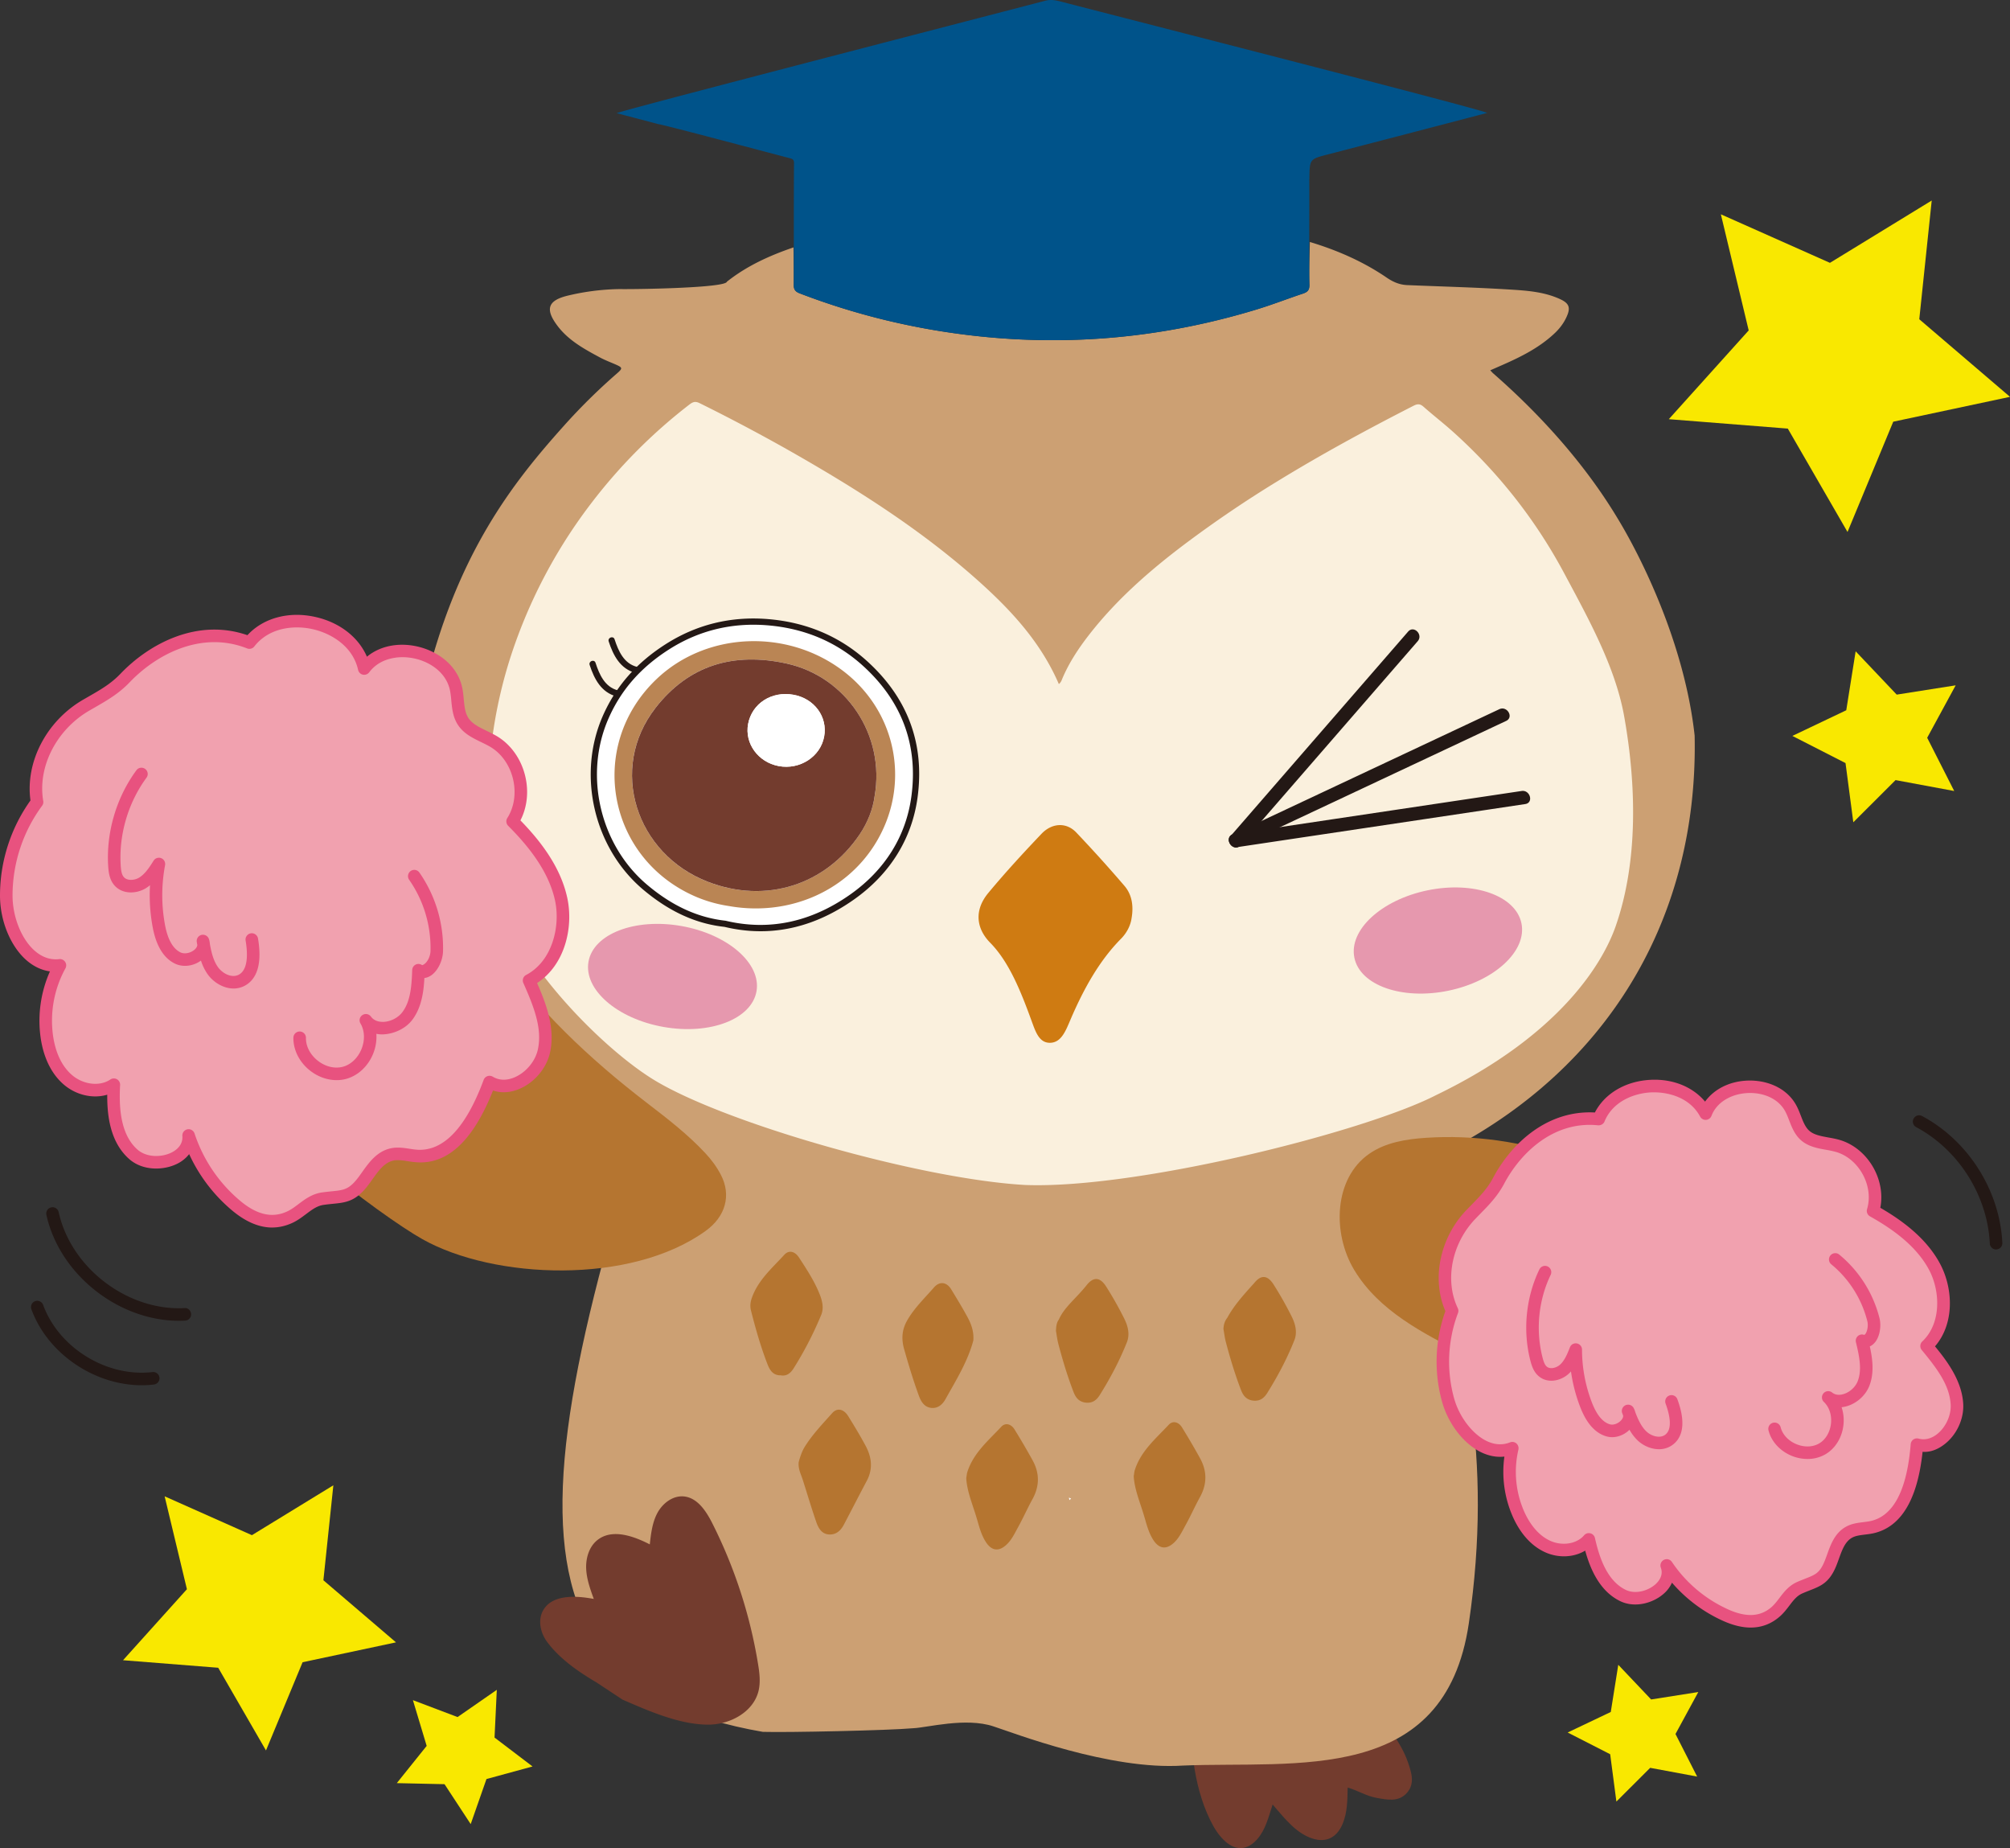
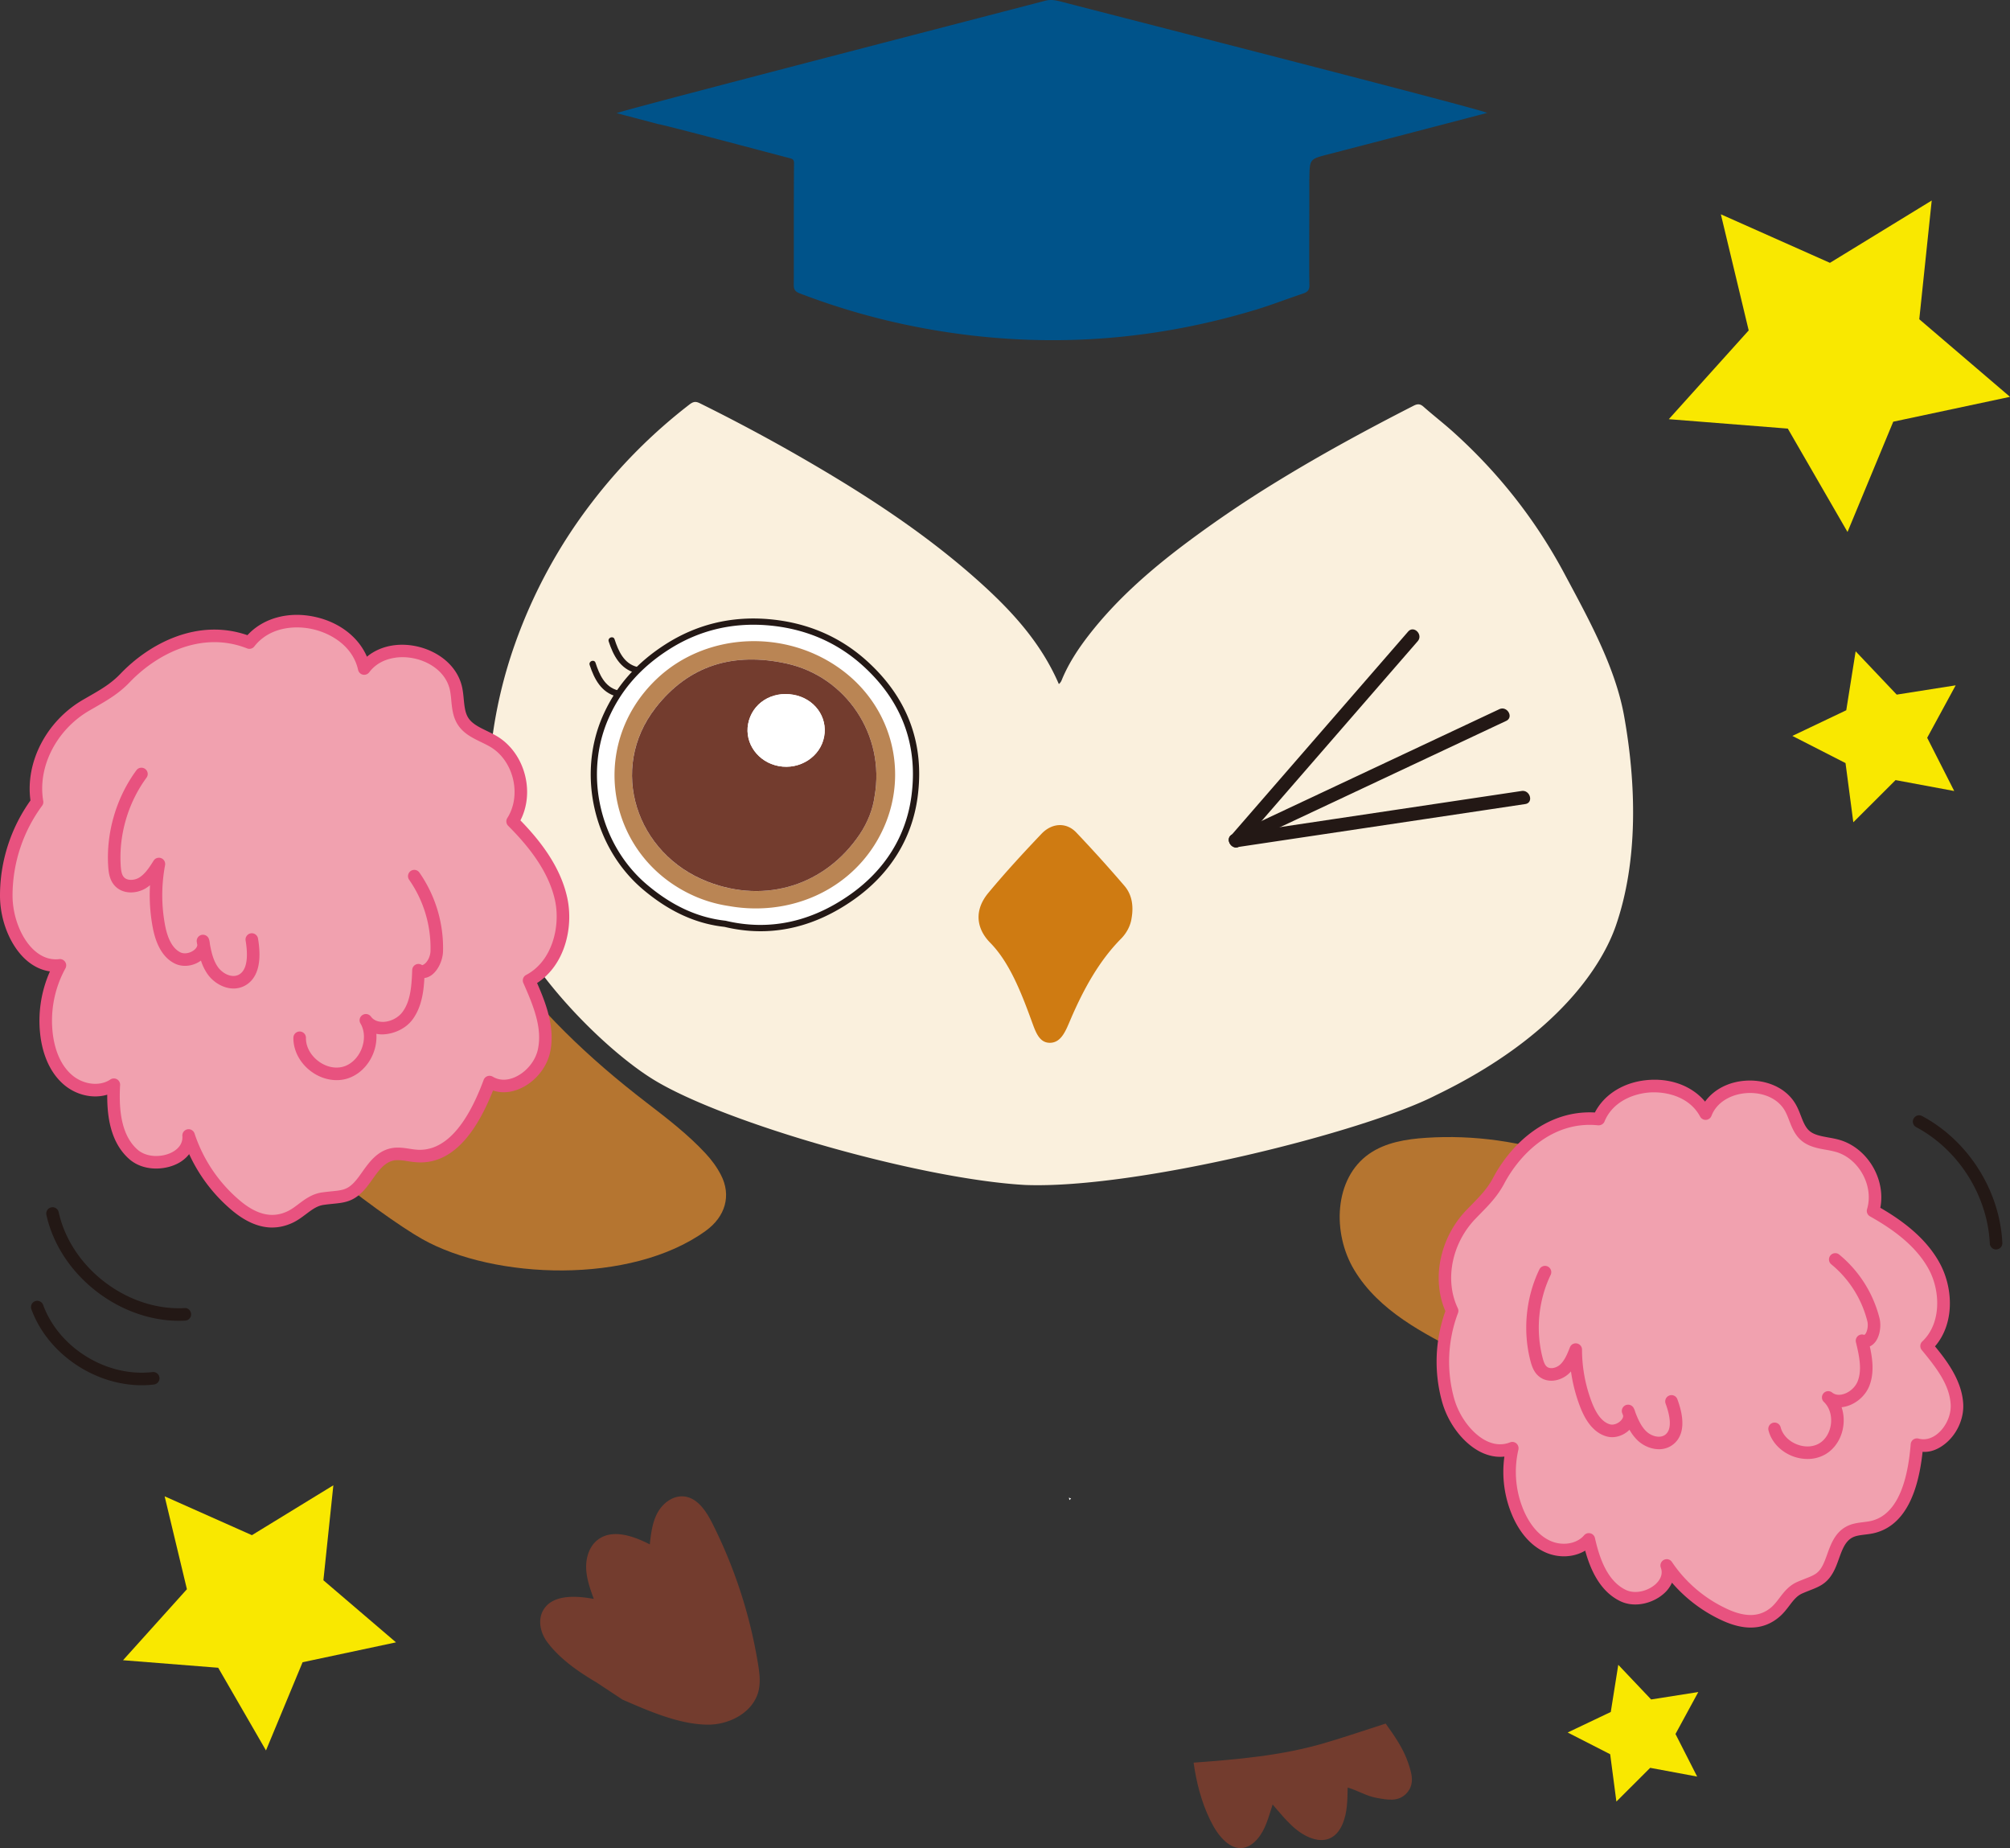
<svg xmlns="http://www.w3.org/2000/svg" id="_レイヤー_2" width="243.253" height="223.61">
  <rect width="100%" height="100%" fill="#333333" stroke="none" />
  <defs>
    <style>.cls-1{fill:#f9e800}.cls-3{fill:#f1a1af}.cls-4{fill:#fff}.cls-5{fill:#e8527f}.cls-7{fill:#e698ae}.cls-8{fill:#733c2e}.cls-9{fill:#b57530}.cls-12{fill:#cca073}.cls-13{fill:#231815}</style>
  </defs>
  <g id="_文字">
    <g>
      <path class="cls-8" d="M167.697 208.541c-2.499.799-4.986 1.657-7.504 2.39-5.136 1.495-10.435 1.95-15.741 2.34.34 2.39.923 4.715 1.985 6.901.475.985 1.043 1.908 1.861 2.641 1.294 1.155 2.684 1.039 3.831-.255 1.027-1.162 1.367-2.634 1.888-4.221.637.73 1.162 1.371 1.73 1.966.784.823 1.641 1.568 2.711 2.012 1.819.753 3.271.174 4.028-1.641.572-1.371.583-2.835.61-4.387 1.216.344 2.255 1.023 3.46 1.236 1.313.236 2.688.552 3.707-.591.985-1.104.568-2.417.158-3.63-.591-1.761-1.657-3.263-2.726-4.762" />
-       <path class="cls-12" d="M89.441 101.447c-24.754 71.061-33.069 101.905 2.881 108.099 2.939.093 15.258-.174 18.197-.44 1.68-.07 6.364-1.344 9.72-.22 2.394.772 14.123 5.325 22.927 4.738 13.64-.568 31.701 2.425 34.594-17.212 5.959-40.464-14.412-60.476-15.578-68.211" />
      <path class="cls-4" d="M129.625 181.318c-.089-.039-.174-.077-.263-.112l.058.297c.066-.062.135-.124.205-.185" />
-       <path class="cls-9" d="M116.937 178.843c.081 1.537.722 3.074 1.201 4.638.321 1.043.552 2.128 1.159 3.074.691 1.085 1.564 1.224 2.51.344.645-.599 1.004-1.402 1.421-2.151.606-1.097 1.112-2.251 1.718-3.348.873-1.576.88-3.143.027-4.7a87.185 87.185 0 00-2.197-3.754c-.394-.641-1.093-.857-1.599-.317-1.564 1.676-3.387 3.186-4.113 5.495-.058.185-.069.386-.127.718M117.791 162.212c.089-1.008-.205-1.912-.649-2.746-.626-1.174-1.328-2.309-2.016-3.449-.556-.915-1.41-1.031-2.101-.236-1.128 1.298-2.387 2.487-3.248 4.005-.641 1.132-.703 2.255-.344 3.503.537 1.888 1.101 3.761 1.776 5.603.274.741.684 1.383 1.529 1.46.788.07 1.34-.436 1.695-1.077 1.271-2.282 2.668-4.511 3.356-7.063M94.48 166.406c.745.139 1.216-.29 1.56-.834a43.268 43.268 0 003.348-6.484c.344-.842.116-1.73-.205-2.526-.629-1.576-1.564-2.989-2.483-4.402-.456-.703-1.182-.989-1.784-.336-1.471 1.61-3.174 3.062-3.931 5.225-.174.498-.232.981-.104 1.498.556 2.209 1.182 4.399 2.004 6.523.282.726.68 1.355 1.595 1.336M96.653 176.934c-.062.842.274 1.417.502 2.132.552 1.719 1.058 3.452 1.653 5.152.247.699.649 1.398 1.533 1.444.85.046 1.398-.463 1.769-1.159.938-1.769 1.842-3.553 2.784-5.318.784-1.468.599-2.896-.151-4.279-.649-1.209-1.363-2.383-2.085-3.549-.541-.873-1.328-1.07-1.943-.378-1.174 1.313-2.406 2.595-3.34 4.101-.332.533-.587 1.325-.722 1.854M127.793 161.028c.093.517.154 1.066.293 1.591.521 1.973 1.112 3.931 1.846 5.835.27.691.691 1.197 1.537 1.263.796.058 1.267-.351 1.634-.938 1.271-2.035 2.394-4.151 3.279-6.384.378-.962.116-1.969-.324-2.85a42.82 42.82 0 00-2.197-3.889c-.73-1.143-1.525-1.201-2.356-.158-1.251 1.583-2.711 2.661-3.364 4.167-.34.44-.324 1.097-.348 1.363M137.205 178.6c.081 1.537.722 3.074 1.201 4.638.321 1.043.552 2.128 1.159 3.074.691 1.085 1.564 1.224 2.51.348.645-.602 1.004-1.406 1.421-2.155.606-1.097 1.112-2.251 1.718-3.348.873-1.576.88-3.143.027-4.7a87.185 87.185 0 00-2.197-3.754c-.394-.641-1.097-.857-1.599-.317-1.564 1.676-3.383 3.186-4.113 5.495-.058.185-.069.386-.127.718M148.06 160.785c.093.517.154 1.066.293 1.591.521 1.973 1.112 3.931 1.846 5.835.27.691.691 1.197 1.537 1.263.796.058 1.267-.351 1.634-.938 1.271-2.035 2.394-4.151 3.279-6.384.378-.962.116-1.969-.324-2.85a42.82 42.82 0 00-2.197-3.889c-.73-1.143-1.525-1.201-2.352-.158-1.425 1.572-2.479 2.773-3.236 4.171-.405.517-.444.969-.479 1.359" />
-       <path class="cls-12" d="M205.088 89.009c-1.228-11.242-6.592-21.811-9.33-26.299-3.939-6.553-9.292-12.501-15.049-17.533-.093-.081-.174-.181-.355-.371.556-.243 1.047-.46 1.537-.676 2.213-.973 4.356-2.051 6.156-3.715.63-.579 1.151-1.232 1.514-2.012.552-1.174.367-1.707-.811-2.236-1.939-.877-4.036-1.012-6.098-1.139-4.117-.255-8.241-.359-12.362-.533-.9-.039-1.688-.371-2.441-.884-2.865-1.962-6.013-3.333-9.33-4.333-.027 1.719-.108 3.441-.054 5.156.019.684-.236.908-.796 1.097-1.881.626-3.731 1.348-5.627 1.923-11.118 3.379-22.452 4.472-34.015 3.186-7.31-.811-14.397-2.514-21.263-5.152-.575-.224-.714-.517-.707-1.077.019-1.491-.015-2.985-.027-4.476-2.893.989-5.65 2.236-8.06 4.151-.131.738-10.508.927-13.064.892a28.63 28.63 0 00-6.179.788c-2.398.575-2.777 1.607-1.321 3.576 1.352 1.838 3.31 2.896 5.264 3.943.572.301 1.182.533 1.78.792.915.398.935.483.201 1.12a72.485 72.485 0 00-6.457 6.376c-6.098 6.816-13.057 15.528-16.899 32.018-5.005 28.373 10.234 47.122 32.258 54.486 73.992 26.14 122.492-3.097 121.535-49.068" />
      <path d="M96.06 34.412c-.008.56.127.853.707 1.077 6.866 2.638 13.953 4.337 21.263 5.152 11.562 1.282 22.897.189 34.015-3.186 1.896-.575 3.746-1.301 5.623-1.927.564-.185.819-.413.799-1.093-.054-1.719.008-10.157-.015-12.659 0-.062.012-.127.012-.193.031-2.336.035-2.329 2.255-2.904a5545.31 5545.31 0 0019.263-5.02C178.87 13.111 136.931 2.41 128.52.224c-.66-.17-1.29-.324-2.004-.139-17.077 4.441-51.663 13.393-51.883 13.609l5.032 1.321c1.162.201 12.84 3.329 15.853 4.109.332.089.579.143.575.606-.039 3.402-.012 13.192-.031 14.682" fill="#00538a" />
      <path d="M128.585 82.055c.811-1.896 1.942-3.607 3.198-5.225 3.321-4.275 7.361-7.805 11.659-11.041a142.169 142.169 0 0111.153-7.558c5.356-3.283 10.867-6.272 16.459-9.129.471-.243.796-.27 1.216.104 1.193 1.054 2.456 2.027 3.638 3.093 5.464 4.924 9.956 10.624 13.42 17.112 2.869 5.376 6.156 11.249 7.229 17.251 1.456 8.129 1.738 17.463-1.02 25.387-1.518 4.364-6.642 13.173-21.78 20.475-8.693 4.457-36.216 11.365-49.67 10.852-12.578-.691-36.258-7.434-44.909-12.694-6.229-3.781-16.563-14.231-18.834-22.595-1.599-5.897-1.583-11.894-.88-17.888a56.285 56.285 0 012.904-12.416 62.01 62.01 0 019.237-16.961 64.225 64.225 0 0111.813-11.863c.46-.355.749-.429 1.271-.17a221.301 221.301 0 0110.856 5.746c8.133 4.623 16.019 9.608 23.005 15.884 3.916 3.518 7.442 7.361 9.593 12.35.278-.22.34-.475.444-.714" fill="#faf0dd" />
      <path d="M136.937 111.147c.305-1.695-.035-3.012-.861-3.97a169.808 169.808 0 00-5.827-6.453c-1.174-1.236-2.912-1.189-4.202.158-2.197 2.309-4.372 4.669-6.441 7.16-1.742 2.097-1.46 4.31.228 6.024 2.329 2.367 3.746 5.997 5.001 9.434.479 1.301.911 2.723 2.286 2.672 1.352-.046 1.881-1.529 2.437-2.819 1.587-3.696 3.464-7.094 6.106-9.767.656-.664 1.132-1.525 1.274-2.441" fill="#cf7b12" />
      <path class="cls-4" d="M78.068 107.338c-5.812-4.908-7.847-13.551-4.773-20.549 1.591-3.63 4.124-6.391 7.449-8.515 3.734-2.387 7.828-3.344 12.161-2.989 4.418.363 8.415 1.939 11.771 4.978 4.808 4.356 6.851 9.786 5.997 16.15-.684 5.082-3.383 9.179-7.538 12.114-4.596 3.24-9.728 4.607-15.366 3.252-3.719-.409-6.862-2.043-9.701-4.441" />
      <path class="cls-13" d="M88.865 112.393a19.86 19.86 0 01-1.186-.247c-3.464-.375-6.708-1.861-9.855-4.518-5.959-5.032-8.009-13.86-4.877-20.993 1.576-3.584 4.059-6.422 7.596-8.681 3.738-2.39 7.909-3.414 12.393-3.047 4.657.382 8.693 2.089 11.991 5.078 4.932 4.464 6.99 10.006 6.121 16.478-.676 5.016-3.337 9.295-7.697 12.373-4.603 3.248-9.473 4.441-14.486 3.557m-1.054-.989c5.26 1.251 10.323.185 15.103-3.186 4.186-2.954 6.739-7.052 7.384-11.86.834-6.206-1.143-11.527-5.878-15.814-3.174-2.873-7.059-4.518-11.547-4.885-4.317-.351-8.33.633-11.925 2.931-3.406 2.174-5.797 4.904-7.307 8.349-3.001 6.832-1.039 15.289 4.669 20.108 3.032 2.56 6.136 3.985 9.5 4.356" />
      <path d="M84.51 108.622c-10.971-4.484-13.621-18.266-5.071-26.438 5.997-5.731 15.779-6.171 22.58-1.016 6.623 5.02 8.257 14.003 3.835 21.035-3.634 5.773-10.554 8.681-17.648 7.422a16.352 16.352 0 01-3.696-1.004m10.689-28.338c-6.395-1.402-11.833.178-15.868 5.368-5.735 7.376-2.375 17.672 6.333 21.039 7.067 2.73 14.246.371 18.367-5.723.992-1.471 1.607-3.093 1.811-4.607 1.321-7.442-3.483-14.505-10.643-16.077" fill="#ba8554" />
      <path class="cls-8" d="M104.031 100.969c-4.121 6.09-11.3 8.45-18.367 5.719-8.708-3.364-12.068-13.659-6.333-21.035 4.036-5.19 9.473-6.774 15.868-5.368 7.164 1.572 11.964 8.631 10.643 16.073-.201 1.518-.819 3.14-1.811 4.611M90.538 87.588c-.448 2.36 1.213 4.642 3.707 5.105 2.564.475 5.044-1.135 5.495-3.564.444-2.39-1.182-4.611-3.715-5.067-2.641-.479-5.016 1.05-5.488 3.526" />
      <path class="cls-4" d="M96.027 84.061c-2.641-.479-5.02 1.05-5.488 3.526-.448 2.36 1.213 4.642 3.707 5.105 2.56.475 5.04-1.135 5.492-3.564.448-2.39-1.178-4.611-3.711-5.067" />
-       <path class="cls-7" d="M91.553 119.943c-.595 3.371-5.627 5.306-11.242 4.314-5.615-.989-9.685-4.526-9.091-7.897.595-3.375 5.627-5.306 11.242-4.317 5.615.992 9.685 4.53 9.091 7.901M184.128 111.717c.691 3.356-3.279 7.005-8.859 8.156-5.588 1.147-10.674-.641-11.361-3.993-.691-3.356 3.275-7.005 8.859-8.156 5.584-1.151 10.67.637 11.361 3.993" />
      <path class="cls-13" d="M77.06 80.681c-1.572-.417-2.221-1.915-2.684-3.333-.154-.463-.861-.201-.711.263.56 1.711 1.402 3.321 3.263 3.815.471.127.599-.622.131-.745M74.756 83.526c-1.572-.417-2.221-1.915-2.684-3.333-.154-.463-.861-.201-.711.263.56 1.711 1.402 3.321 3.263 3.815.471.127.599-.622.131-.745" />
      <path class="cls-8" d="M75.348 205.651c3.093 1.336 6.758 2.974 10.245 3.024 2.676.039 5.573-1.483 6.206-4.082.259-1.077.116-2.205-.066-3.302a58.825 58.825 0 00-5.53-16.984c-.745-1.475-1.807-3.097-3.452-3.248-1.317-.12-2.545.819-3.178 1.977-.633 1.162-.788 2.514-.935 3.827-1.993-1.027-4.561-1.923-6.322-.537-1.008.788-1.421 2.151-1.379 3.429.046 1.278.487 2.506.923 3.707-2.232-.421-5.105-.552-6.167 1.452-.63 1.193-.263 2.715.552 3.792 1.576 2.085 3.785 3.58 5.97 4.877" />
      <path class="cls-9" d="M38.364 131.303c.081-1.255-.691-2.186-.996-3.294-.475-1.738-1.182-3.422-.703-5.352.344-1.386 1.128-1.888 2.352-1.386.923.375 1.803.861 3.008 1.444-1.437-2.286-2.587-4.368-3.232-6.739-.498-1.815-.776-3.657-.703-5.576.093-2.429 1.321-3.275 3.433-2.36.629.274 1.236.595 2.089 1.008-1.344-2.846-2.213-5.58-2.329-8.565-.05-1.313.031-2.58.695-3.796.664-1.228 1.661-1.634 2.912-1.17 1.931.714 3.232 2.209 4.449 3.8 3.796 4.978 6.974 10.431 10.574 15.559 5.105 7.272 11.392 13.196 18.297 18.506 2.491 1.915 4.997 3.831 7.164 6.16.73.784 1.359 1.63 1.858 2.587 1.313 2.502.56 5.086-1.834 6.804-9.075 6.557-25.608 5.866-34.273 1.004-4.924-2.765-21.92-15.347-20.819-19.873.691-2.854 8.712 2.244 8.06 1.24" />
      <path class="cls-3" d="M47.759 78.828c3.163-.433 6.824 1.375 7.453 4.615.247 1.282.112 2.696.807 3.804.815 1.29 2.46 1.715 3.765 2.506 3.147 1.9 4.233 6.538 2.251 9.635 2.661 2.669 5.109 5.777 5.885 9.465.776 3.688-.552 8.033-3.893 9.782 1.201 2.699 2.433 5.634 1.803 8.523-.629 2.889-4.055 5.291-6.588 3.765-1.556 4.198-4.24 9.187-8.712 8.952-1.039-.054-2.085-.413-3.101-.185-1.746.386-2.614 2.178-3.638 3.456-1.51 1.885-2.549 1.572-4.742 1.892-1.61.232-2.541 1.552-3.951 2.221-2.352 1.112-4.53.259-6.43-1.305a18.655 18.655 0 01-5.847-8.562c.243 3.008-4.426 4.271-6.689 2.275-2.263-2-2.518-5.403-2.356-8.419-1.664 1.124-4.055.707-5.576-.606-1.522-1.313-2.282-3.325-2.549-5.318a13.942 13.942 0 011.599-8.519c-3.993.413-6.492-4.433-6.496-8.446A19.142 19.142 0 014.485 97.04c-.799-4.646 1.939-9.373 5.905-11.694 1.769-1.035 3.313-1.811 4.742-3.306 3.835-4.016 9.543-6.465 15.046-4.29 3.649-4.681 12.616-2.653 13.899 3.143.9-1.205 2.24-1.869 3.68-2.066" />
      <path class="cls-5" d="M32.941 148.525c-1.552 0-3.143-.664-4.754-1.985a19.506 19.506 0 01-5.295-6.897 4.169 4.169 0 01-1.456 1.17c-1.637.815-4.155.88-5.804-.579-2.271-2.004-2.676-5.179-2.653-7.782-1.707.514-3.754.07-5.271-1.236-1.9-1.641-2.576-4.055-2.808-5.789a14.717 14.717 0 011.143-7.893c-1.05-.151-2.043-.633-2.92-1.421C1.228 114.402 0 111.359 0 108.358A19.826 19.826 0 013.688 96.85c-.641-4.626 1.919-9.585 6.322-12.161l.765-.44c1.433-.823 2.669-1.537 3.812-2.734 3.503-3.665 9.334-6.75 15.358-4.661 1.915-2.085 5.016-2.931 8.241-2.201 2.927.66 5.206 2.448 6.221 4.804.888-.734 2.004-1.213 3.248-1.379 3.425-.463 7.585 1.514 8.303 5.221.081.429.127.869.166 1.309.085.838.158 1.626.541 2.232.456.73 1.325 1.151 2.244 1.595.433.212.865.421 1.267.664 1.676 1.012 2.916 2.78 3.398 4.85.433 1.85.216 3.754-.591 5.314 2.136 2.193 4.843 5.441 5.681 9.431.745 3.541-.297 8.06-3.665 10.249 1.035 2.356 2.224 5.395 1.576 8.376-.413 1.9-1.858 3.634-3.684 4.418-1.108.479-2.224.545-3.225.212-2.363 5.959-5.41 8.913-9.172 8.685a10.432 10.432 0 01-1.147-.139c-.63-.093-1.22-.185-1.753-.07-1.081.243-1.784 1.228-2.526 2.271a20.3 20.3 0 01-.684.923c-1.417 1.769-2.599 1.888-4.097 2.035-.34.035-.711.073-1.124.131-.796.116-1.406.575-2.116 1.108-.494.371-1.004.757-1.618 1.05-.819.382-1.645.579-2.487.579m-10.118-11.894c.324 0 .618.209.722.525a17.975 17.975 0 005.607 8.21c2.008 1.649 3.842 2.043 5.623 1.205.479-.224.908-.548 1.359-.888.765-.575 1.63-1.224 2.808-1.398.44-.062.83-.1 1.193-.139 1.406-.139 2.047-.205 3.062-1.475.216-.266.421-.556.63-.853.838-1.174 1.788-2.502 3.437-2.869.807-.181 1.572-.062 2.309.05.332.05.664.104 1 .12 3.132.143 5.82-2.68 7.959-8.457a.76.76 0 011.101-.386c.973.583 1.981.363 2.653.073 1.371-.591 2.495-1.939 2.804-3.352.556-2.553-.467-5.156-1.753-8.052a.754.754 0 01.34-.981c3.151-1.653 4.155-5.847 3.503-8.956-.815-3.85-3.63-7.028-5.681-9.087a.758.758 0 01-.104-.942c.834-1.305 1.089-3.012.699-4.684s-1.375-3.089-2.703-3.893c-.363-.22-.757-.409-1.147-.599-1.07-.521-2.178-1.054-2.865-2.155-.572-.908-.668-1.915-.765-2.893a11.54 11.54 0 00-.147-1.17c-.556-2.862-3.85-4.387-6.604-4.009v.004c-.942.127-2.259.537-3.178 1.765a.774.774 0 01-.769.29.76.76 0 01-.579-.579c-.633-2.858-3.248-4.418-5.488-4.924-2.24-.51-5.267-.224-7.071 2.085a.75.75 0 01-.877.239c-5.511-2.174-10.956.695-14.219 4.109-1.294 1.355-2.684 2.155-4.151 3.001l-.753.433c-3.97 2.325-6.248 6.812-5.546 10.913a.738.738 0 01-.135.579 18.35 18.35 0 00-3.58 10.867c0 2.553 1.054 5.213 2.622 6.627.911.823 1.939 1.193 3.035 1.066.278-.035.552.1.711.336.155.236.17.537.031.784a13.157 13.157 0 00-1.51 8.056c.197 1.471.757 3.514 2.294 4.839 1.371 1.186 3.368 1.421 4.653.552a.764.764 0 01.799-.031.755.755 0 01.382.699c-.131 2.441-.054 5.909 2.101 7.809 1.139 1.004 2.97.935 4.121.359.529-.263 1.402-.873 1.313-2a.758.758 0 01.753-.822m24.936-57.803z" />
      <path class="cls-5" d="M28.264 119.604c-1.236 0-2.433-.757-3.105-1.684a6.089 6.089 0 01-.838-1.695c-.931.684-2.186.834-3.151.367-1.371-.668-2.282-2.163-2.699-4.445a21.08 21.08 0 01-.317-5.04 4.63 4.63 0 01-.544.386c-1.12.668-2.831.749-3.8-.413-.541-.645-.66-1.471-.711-2.197-.278-4.109.965-8.368 3.41-11.686a.75.75 0 011.058-.158c.34.247.413.722.162 1.058-2.232 3.035-3.371 6.928-3.116 10.686.035.506.1 1.016.363 1.328.394.475 1.278.425 1.854.081.745-.448 1.282-1.301 1.757-2.054a.76.76 0 01.919-.305c.34.135.537.491.471.85a19.642 19.642 0 00-.015 7.191c.328 1.78.958 2.908 1.873 3.356.545.263 1.294.042 1.707-.324.158-.135.321-.332.336-.572-.023-.116-.042-.236-.062-.348a.76.76 0 01.564-.865.769.769 0 01.904.494c.066.189.1.386.112.579.178.992.421 2.043.992 2.835.545.753 1.603 1.309 2.429.942 1.309-.587 1.132-2.862.908-4.167a.764.764 0 01.622-.877.767.767 0 01.877.622c.653 3.842-.61 5.279-1.784 5.808-.386.17-.78.247-1.174.247M40.737 130.691c-1.124 0-2.279-.409-3.24-1.174-1.286-1.023-2.027-2.518-1.989-4.005a.76.76 0 011.518.042c-.027 1.012.502 2.047 1.417 2.773.911.726 2.043 1.008 3.024.753.977-.251 1.827-1.047 2.271-2.124.444-1.081.405-2.248-.112-3.12a.753.753 0 01.236-1.019.765.765 0 011.031.185c.378.521.965.633 1.39.637a.063.063 0 00.027.004c.888 0 1.834-.463 2.363-1.151.996-1.298 1.139-3.089 1.213-5.125a.756.756 0 011.205-.586c.533-.158.989-.965 1.008-1.707a14.419 14.419 0 00-2.584-8.627.764.764 0 01.185-1.058.754.754 0 011.058.189 15.965 15.965 0 012.858 9.539c-.031 1.108-.672 2.549-1.688 3.047a1.702 1.702 0 01-.568.17c-.085 1.637-.332 3.584-1.483 5.086-.823 1.07-2.248 1.707-3.611 1.738-.251 0-.49-.027-.718-.073a5.45 5.45 0 01-.405 2.448c-.626 1.518-1.858 2.645-3.298 3.02a4.41 4.41 0 01-1.108.139" />
      <path class="cls-13" d="M150.116 102.287c6.256-7.206 12.516-14.408 18.772-21.614l2.684-3.089c.687-.796-.467-1.962-1.162-1.162-6.256 7.206-12.516 14.412-18.772 21.614a989.18 989.18 0 01-2.684 3.089c-.687.796.467 1.962 1.162 1.162 6.256-7.206 12.516-14.408 18.772-21.614l2.684-3.089c.687-.796-.467-1.962-1.162-1.162-6.256 7.206-12.516 14.412-18.772 21.614a989.18 989.18 0 01-2.684 3.089c-.687.796.467 1.962 1.162 1.162" />
      <path class="cls-13" d="M181.446 85.811l-28.322 13.308a1330.68 1330.68 0 00-4.001 1.881c-.958.448-.124 1.861.826 1.417 9.442-4.437 18.884-8.871 28.322-13.308 1.336-.626 2.669-1.255 4.005-1.881.954-.448.12-1.865-.83-1.417l-28.322 13.308a1330.68 1330.68 0 00-4.001 1.881c-.958.448-.124 1.861.826 1.417 9.442-4.437 18.884-8.871 28.322-13.308 1.336-.626 2.669-1.255 4.005-1.881.954-.448.12-1.865-.83-1.417" />
      <path class="cls-13" d="M184.15 95.704a90264.038 90264.038 0 01-30.501 4.561l-4.333.649c-1.039.158-.599 1.738.436 1.583 10.168-1.522 20.336-3.039 30.504-4.561l4.329-.649c1.043-.154.599-1.738-.436-1.583a90264.038 90264.038 0 01-30.501 4.561l-4.333.649c-1.039.158-.599 1.738.436 1.583 10.168-1.522 20.336-3.039 30.504-4.561l4.329-.649c1.043-.154.599-1.738-.436-1.583" />
      <path class="cls-9" d="M163.899 153.675c-2.692-4.456-2.475-11.087 1.796-14.065 1.985-1.383 4.48-1.784 6.893-1.942 11.57-.765 23.387 3.364 31.968 11.164 3.479 3.159 6.793 7.816 4.708 12.674-1.641 3.827-6.33 7.117-10.168 8.515-7.585 2.773-15.409-2.858-21.866-6.152-4.978-2.541-10.338-5.24-13.331-10.195" />
      <path class="cls-3" d="M209.135 132.026c2.661-1.155 6.31-.475 7.658 2.205.533 1.062.761 2.332 1.641 3.132 1.031.931 2.572.896 3.912 1.267 3.221.888 5.31 4.681 4.341 7.878 2.985 1.684 5.889 3.804 7.476 6.839 1.587 3.035 1.491 7.168-1 9.515 1.715 2.07 3.514 4.337 3.673 7.017.162 2.684-2.248 5.631-4.839 4.916-.328 4.055-1.452 9.083-5.422 9.979-.923.209-1.931.151-2.765.599-1.429.768-1.749 2.549-2.333 3.92-.857 2.02-1.842 2-3.68 2.819-1.355.602-1.846 1.989-2.916 2.92-1.784 1.552-3.9 1.336-5.947.436a16.954 16.954 0 01-7.222-6.055c.95 2.572-2.823 4.827-5.298 3.634-2.472-1.189-3.53-4.109-4.128-6.785-1.182 1.394-3.375 1.61-5.028.838-1.657-.776-2.819-2.348-3.541-4.024a12.68 12.68 0 01-.695-7.851c-3.391 1.344-6.77-2.282-7.762-5.797a17.405 17.405 0 01.483-10.821c-1.842-3.873-.606-8.681 2.294-11.69 1.29-1.34 2.456-2.398 3.337-4.059 2.367-4.457 6.758-8.002 12.111-7.453 2.047-4.993 10.392-5.426 12.937-.668.494-1.274 1.502-2.182 2.715-2.711" />
      <path class="cls-5" d="M211.877 196.927c-1 0-2.085-.255-3.248-.765a17.813 17.813 0 01-6.283-4.665 3.888 3.888 0 01-.962 1.301c-1.247 1.132-3.468 1.815-5.298.935-2.471-1.193-3.618-3.839-4.244-6.117-1.386.838-3.267.935-4.908.17-2.082-.973-3.279-2.935-3.912-4.41a13.42 13.42 0 01-.958-7.137c-.946.108-1.912-.081-2.858-.544-2.093-1.039-3.931-3.418-4.677-6.063a18.121 18.121 0 01.394-10.995c-1.699-3.908-.664-8.894 2.564-12.246l.564-.575c1.043-1.07 1.95-1.989 2.649-3.313 2.166-4.078 6.476-8.214 12.315-7.897 1.186-2.298 3.703-3.796 6.712-3.951 2.715-.147 5.136.85 6.623 2.634.602-.834 1.452-1.51 2.483-1.958 2.912-1.263 7.079-.541 8.635 2.56.181.355.328.734.475 1.112.274.707.533 1.371 1 1.796.568.514 1.421.664 2.325.83.433.077.865.155 1.278.27 1.734.479 3.263 1.73 4.205 3.437.834 1.514 1.116 3.232.807 4.8 2.41 1.398 5.561 3.572 7.276 6.859 1.525 2.92 1.73 7.137-.657 9.906 1.483 1.807 3.252 4.175 3.414 6.936.108 1.784-.742 3.68-2.163 4.831-.846.687-1.807 1.074-2.754.992-.614 5.789-2.607 9.102-5.936 9.855-.34.077-.691.12-1.043.162-.568.07-1.104.135-1.529.363-.865.463-1.232 1.487-1.622 2.576-.12.332-.239.664-.371.973-.819 1.923-1.834 2.321-3.128 2.827-.286.116-.599.236-.946.39-.649.29-1.066.834-1.549 1.467-.344.452-.699.919-1.174 1.328-1.016.884-2.186 1.325-3.503 1.325m-10.164-8.276c.247 0 .487.124.63.34a16.277 16.277 0 006.897 5.781c2.139.942 3.819.838 5.144-.313.359-.313.653-.695.965-1.104.529-.699 1.132-1.491 2.139-1.939.367-.162.699-.29 1.008-.413 1.178-.46 1.715-.672 2.282-2.008.12-.282.232-.583.34-.892.448-1.247.954-2.661 2.332-3.398.676-.363 1.383-.448 2.062-.533.301-.039.602-.073.896-.139 2.753-.622 4.383-3.75 4.831-9.295a.765.765 0 01.32-.564.765.765 0 01.637-.108c.962.259 1.773-.166 2.278-.575 1.035-.842 1.68-2.275 1.603-3.564-.139-2.348-1.668-4.368-3.499-6.577a.764.764 0 01.062-1.039c2.329-2.194 2.174-6.075.85-8.612-1.653-3.159-4.889-5.24-7.179-6.526a.758.758 0 01-.351-.881c.402-1.332.208-2.869-.537-4.221-.745-1.352-1.942-2.34-3.283-2.707a11.844 11.844 0 00-1.139-.243c-1.027-.181-2.19-.39-3.078-1.193-.734-.668-1.07-1.537-1.398-2.375a10.438 10.438 0 00-.413-.977c-1.17-2.332-4.398-2.838-6.677-1.854-.78.34-1.815 1.016-2.305 2.29a.767.767 0 01-.664.487.76.76 0 01-.714-.402c-1.24-2.317-3.897-3.012-5.947-2.923-2.062.108-4.623 1.085-5.619 3.522-.128.309-.436.479-.78.463-5.337-.56-9.361 3.286-11.361 7.055-.807 1.518-1.827 2.56-2.912 3.665l-.552.568c-2.885 2.989-3.769 7.446-2.155 10.836.089.185.1.402.023.595a16.647 16.647 0 00-.46 10.346c.626 2.213 2.19 4.267 3.893 5.113.981.483 1.946.544 2.862.185a.756.756 0 01.776.127.774.774 0 01.243.749 11.905 11.905 0 00.649 7.376c.533 1.232 1.514 2.865 3.167 3.638 1.464.684 3.236.405 4.128-.641a.75.75 0 01.761-.247c.278.066.494.29.56.572.483 2.155 1.394 5.148 3.719 6.268 1.216.587 2.769.085 3.618-.687.382-.348.977-1.074.633-2a.763.763 0 01.715-1.023m7.422-56.626z" />
      <path class="cls-5" d="M200.773 175.348c-.958 0-1.919-.436-2.568-1.05a5.565 5.565 0 01-1-1.305c-.734.73-1.819 1.07-2.754.811-1.363-.371-2.441-1.564-3.209-3.557a19.324 19.324 0 01-1.12-4.314c-.1.116-.208.224-.328.328-.904.803-2.46 1.174-3.549.274-.61-.494-.861-1.232-1.031-1.881-.946-3.642-.552-7.669 1.081-11.056a.756.756 0 011.012-.359.762.762 0 01.355 1.016c-1.479 3.07-1.834 6.72-.977 10.017.112.436.251.873.521 1.093.409.332 1.147.147 1.583-.239.575-.514.911-1.359 1.205-2.109a.751.751 0 01.846-.467.76.76 0 01.618.745 17.82 17.82 0 001.197 6.403c.587 1.518 1.325 2.402 2.193 2.641.502.135 1.105-.178 1.398-.552.143-.181.205-.351.189-.51-.039-.1-.073-.197-.112-.294a.76.76 0 011.375-.637c.093.166.162.34.205.517.324.846.711 1.734 1.344 2.333.595.564 1.599.869 2.244.425 1.031-.718.494-2.684.081-3.796a.763.763 0 01.448-.973.754.754 0 01.977.448c1.247 3.364.34 4.881-.641 5.565a2.723 2.723 0 01-1.583.483M218.742 176.528a5.05 5.05 0 01-1.95-.398c-1.394-.587-2.429-1.73-2.765-3.062a.761.761 0 01.552-.923.767.767 0 01.919.552c.22.869.923 1.63 1.885 2.031.958.405 1.993.375 2.769-.077s1.309-1.34 1.433-2.375c.12-1.031-.197-2.016-.846-2.638a.759.759 0 01.993-1.147c.436.344.958.301 1.313.201.769-.205 1.475-.826 1.765-1.549.544-1.363.232-2.954-.201-4.738a.756.756 0 011.001-.892c.239-.058.56-.915.375-1.664a13.038 13.038 0 00-4.36-6.874.76.76 0 01.962-1.178 14.576 14.576 0 014.87 7.685c.251.996.039 2.444-.749 3.151-.131.116-.27.209-.421.274.321 1.452.572 3.205-.066 4.8-.463 1.159-1.552 2.124-2.777 2.452a3.418 3.418 0 01-.572.108c.228.676.309 1.425.22 2.186-.174 1.502-.989 2.815-2.174 3.507a4.294 4.294 0 01-2.174.568" />
      <path class="cls-13" d="M21.676 159.808c-7.361 0-14.47-5.611-16.061-12.817a.758.758 0 01.579-.904.763.763 0 01.908.575c1.487 6.754 8.334 11.972 15.227 11.612.425-.054.772.297.796.718a.755.755 0 01-.718.796 14.82 14.82 0 01-.73.019M17.143 167.607c-5.708 0-11.381-3.815-13.346-9.199a.763.763 0 01.452-.973.76.76 0 01.973.456c1.908 5.213 7.712 8.77 13.23 8.121a.77.77 0 01.846.664.762.762 0 01-.664.842 11.97 11.97 0 01-1.491.089M241.566 151.177a.759.759 0 01-.757-.722c-.282-5.812-3.781-11.338-8.913-14.08a.754.754 0 01-.309-1.027.754.754 0 011.027-.313c5.592 2.989 9.403 9.013 9.712 15.347a.757.757 0 01-.722.792c-.012.004-.027.004-.039.004" />
      <polygon class="cls-1" points="233.78 24.261 232.274 38.627 243.253 48.015 229.123 51.024 223.589 64.366 216.363 51.858 201.963 50.719 211.629 39.979 208.261 25.93 221.461 31.803 233.78 24.261" />
      <polygon class="cls-1" points="40.343 179.712 39.138 191.204 47.923 198.716 36.62 201.122 32.19 211.796 26.409 201.79 14.89 200.878 22.621 192.286 19.925 181.048 30.487 185.748 40.343 179.712" />
      <polygon class="cls-1" points="236.679 82.921 233.231 89.266 236.502 95.708 229.404 94.387 224.291 99.492 223.348 92.329 216.915 89.042 223.437 85.937 224.573 78.805 229.543 84.045 236.679 82.921" />
-       <polygon class="cls-1" points="60.124 204.461 59.85 210.235 64.449 213.733 58.873 215.255 56.965 220.708 53.798 215.877 48.021 215.749 51.636 211.243 49.971 205.709 55.374 207.755 60.124 204.461" />
      <polygon class="cls-1" points="205.531 204.727 202.77 209.805 205.392 214.956 199.708 213.898 195.618 217.98 194.865 212.253 189.721 209.623 194.938 207.14 195.846 201.432 199.823 205.626 205.531 204.727" />
    </g>
  </g>
</svg>